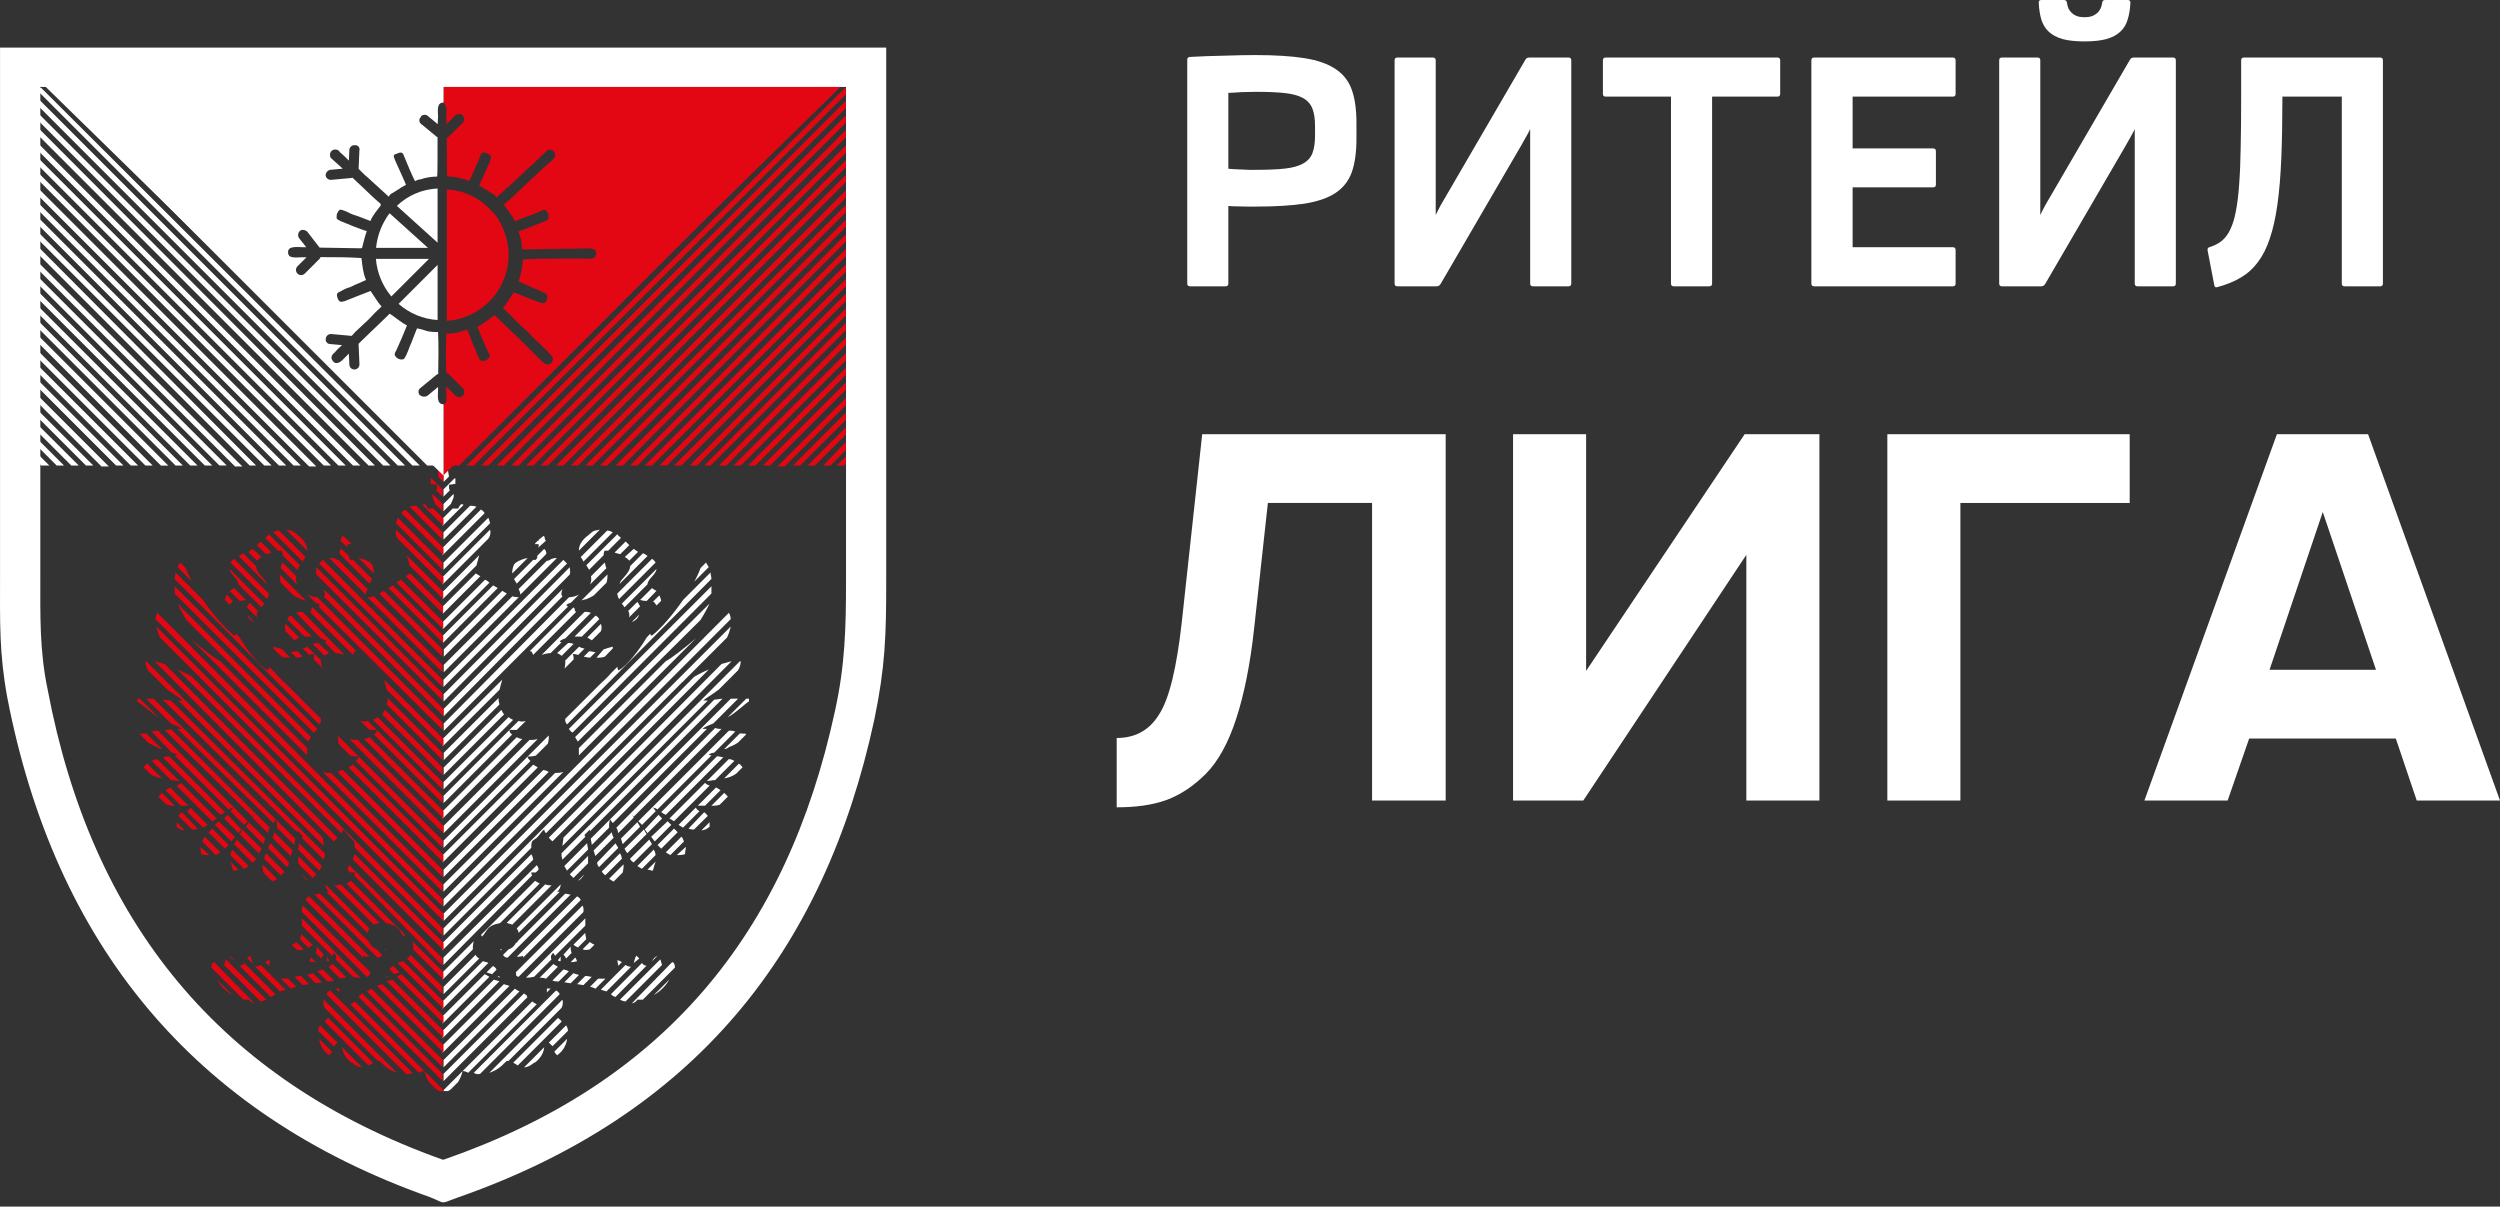
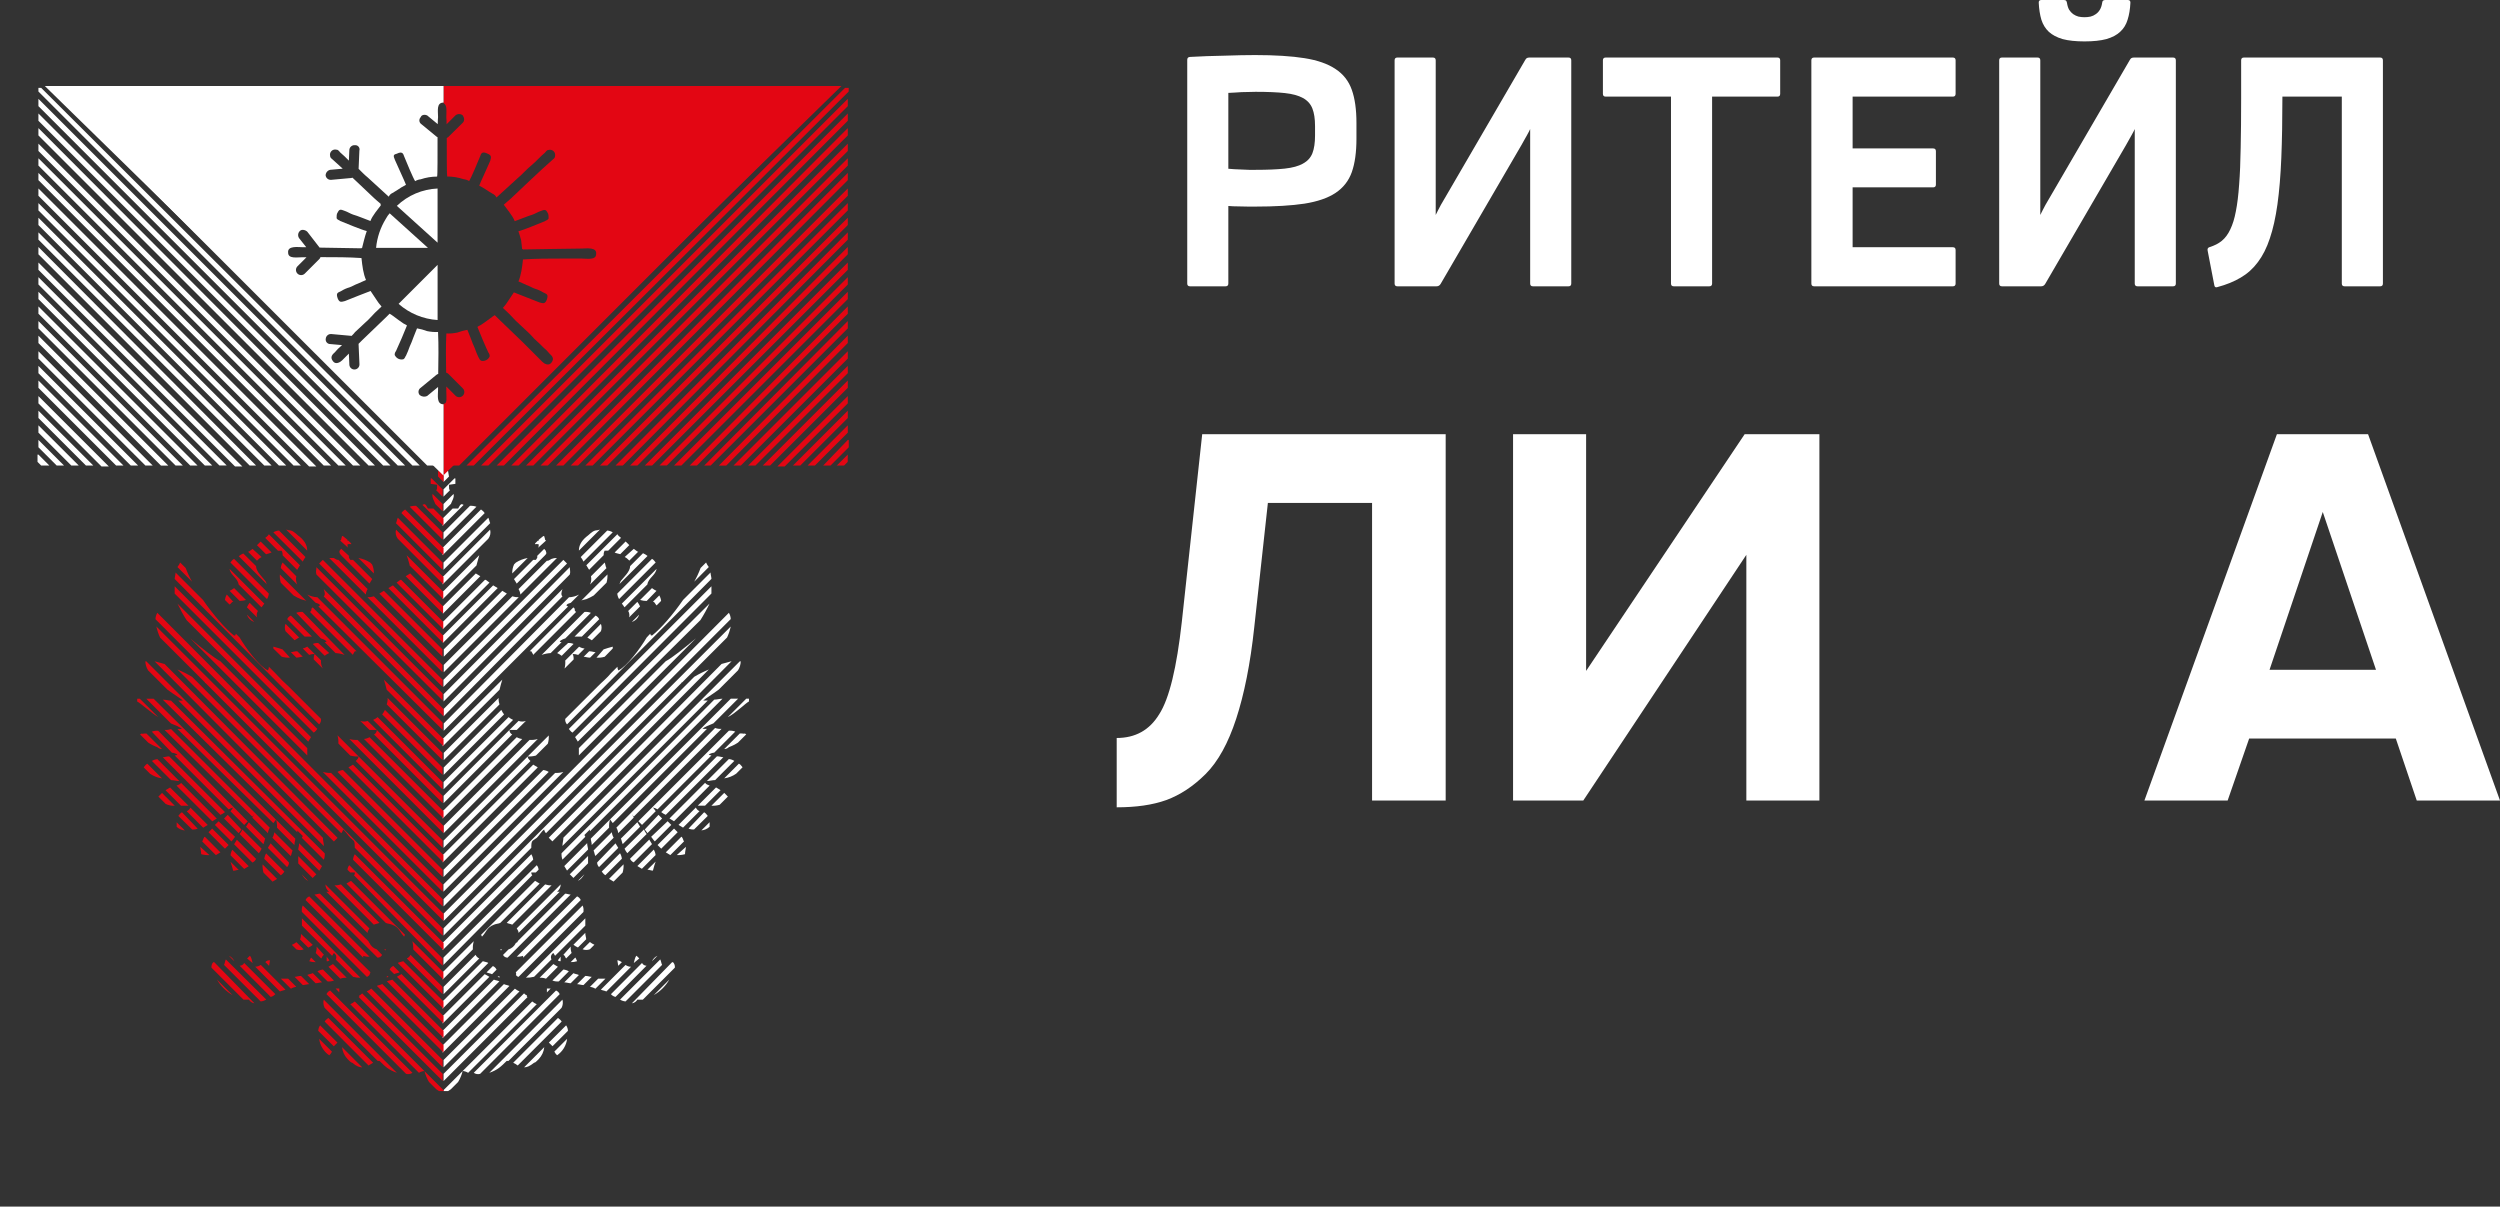
<svg xmlns="http://www.w3.org/2000/svg" width="317" height="153" viewBox="0 0 317 153" fill="none">
  <rect x="0" y="0" width="317" height="153" fill="#333333" stroke="none" />
  <path d="M141.597 102.367V93.577C143.966 93.577 145.761 92.576 146.982 90.575C148.274 88.574 149.208 84.644 149.854 78.855L152.439 55.058H183.312V101.509H173.978V63.776H160.767L159.044 79.498C158.541 84.215 157.752 88.074 156.746 91.147C155.741 94.22 154.449 96.578 152.869 98.15C151.29 99.723 149.638 100.795 147.915 101.438C146.12 102.081 144.038 102.367 141.597 102.367Z" fill="white" />
  <path d="M200.759 101.509H191.856V55.057H201.118V85.072L221.222 55.057H230.699V101.509H221.437V70.351L200.759 101.509Z" fill="white" />
-   <path d="M248.577 101.509H239.315V55.057H270.045V63.776H248.577V101.509Z" fill="white" />
  <path d="M317 101.509H306.445L303.789 93.648H285.193L282.465 101.509H271.91L288.711 55.057H300.271L317 101.509ZM301.276 84.929L294.527 64.919L287.778 84.929H301.276Z" fill="white" />
  <path d="M159.215 11.643C158.979 11.643 158.703 11.649 158.389 11.662C158.087 11.662 157.772 11.669 157.445 11.682C157.13 11.695 156.822 11.715 156.52 11.741C156.219 11.754 155.963 11.767 155.753 11.78V21.397C155.963 21.424 156.219 21.443 156.52 21.456C156.822 21.47 157.13 21.483 157.445 21.496C157.772 21.509 158.087 21.522 158.389 21.535C158.703 21.535 158.979 21.535 159.215 21.535C160.709 21.535 161.942 21.483 162.912 21.378C163.882 21.273 164.649 21.063 165.213 20.748C165.79 20.434 166.19 19.994 166.413 19.431C166.636 18.854 166.747 18.107 166.747 17.189V15.989C166.747 15.071 166.636 14.331 166.413 13.767C166.19 13.19 165.79 12.744 165.213 12.429C164.649 12.115 163.882 11.905 162.912 11.8C161.942 11.695 160.709 11.643 159.215 11.643ZM150.896 36.305C150.66 36.305 150.542 36.187 150.542 35.951V7.591C150.542 7.355 150.66 7.231 150.896 7.218C151.564 7.178 152.272 7.146 153.02 7.119C153.78 7.093 154.527 7.073 155.262 7.06C155.996 7.034 156.697 7.014 157.366 7.001C158.048 6.988 158.638 6.982 159.136 6.982C161.666 6.982 163.758 7.113 165.41 7.375C167.062 7.637 168.373 8.096 169.343 8.752C170.326 9.394 171.015 10.273 171.408 11.387C171.801 12.488 171.998 13.885 171.998 15.576V17.602C171.998 19.306 171.801 20.716 171.408 21.83C171.015 22.931 170.326 23.81 169.343 24.465C168.373 25.108 167.062 25.56 165.41 25.822C163.758 26.072 161.666 26.196 159.136 26.196C158.887 26.196 158.598 26.196 158.271 26.196C157.943 26.183 157.615 26.176 157.287 26.176C156.96 26.163 156.651 26.157 156.363 26.157C156.088 26.144 155.884 26.131 155.753 26.117V35.951C155.753 36.187 155.635 36.305 155.399 36.305H150.896Z" fill="white" />
  <path d="M181.694 7.296C181.93 7.296 182.048 7.414 182.048 7.65V27.258C182.061 27.258 182.159 27.061 182.343 26.668C182.539 26.262 182.828 25.744 183.208 25.114L193.395 7.611C193.461 7.493 193.527 7.414 193.592 7.375C193.671 7.323 193.782 7.296 193.926 7.296H198.882C199.118 7.296 199.236 7.414 199.236 7.65V35.951C199.236 36.187 199.118 36.305 198.882 36.305H194.379C194.143 36.305 194.025 36.187 194.025 35.951V16.363C193.946 16.546 193.822 16.789 193.651 17.09C193.494 17.392 193.251 17.825 192.923 18.388L182.677 35.99C182.559 36.2 182.382 36.305 182.146 36.305H177.19C176.954 36.305 176.836 36.187 176.836 35.951V7.65C176.836 7.414 176.954 7.296 177.19 7.296H181.694Z" fill="white" />
  <path d="M212.236 36.305C212 36.305 211.882 36.187 211.882 35.951V12.252H203.603C203.367 12.252 203.249 12.134 203.249 11.898V7.65C203.249 7.414 203.367 7.296 203.603 7.296H225.374C225.61 7.296 225.728 7.414 225.728 7.65V11.898C225.728 12.134 225.61 12.252 225.374 12.252H217.094V35.951C217.094 36.187 216.976 36.305 216.74 36.305H212.236Z" fill="white" />
  <path d="M230.035 36.305C229.799 36.305 229.681 36.187 229.681 35.951V7.65C229.681 7.414 229.799 7.296 230.035 7.296H247.617C247.853 7.296 247.971 7.414 247.971 7.65V11.898C247.971 12.134 247.853 12.252 247.617 12.252H234.912V18.821H245.119C245.355 18.821 245.473 18.939 245.473 19.175V23.403C245.473 23.639 245.355 23.757 245.119 23.757H234.912V31.349H247.617C247.853 31.349 247.971 31.467 247.971 31.703V35.951C247.971 36.187 247.853 36.305 247.617 36.305H230.035Z" fill="white" />
  <path d="M258.355 7.296C258.591 7.296 258.709 7.414 258.709 7.65V27.258C258.722 27.258 258.82 27.061 259.004 26.668C259.2 26.262 259.489 25.744 259.869 25.114L270.056 7.611C270.122 7.493 270.188 7.414 270.253 7.375C270.332 7.323 270.443 7.296 270.587 7.296H275.543C275.779 7.296 275.897 7.414 275.897 7.65V35.951C275.897 36.187 275.779 36.305 275.543 36.305H271.04C270.804 36.305 270.686 36.187 270.686 35.951V16.363C270.607 16.546 270.483 16.789 270.312 17.09C270.155 17.392 269.912 17.825 269.584 18.388L259.338 35.99C259.22 36.2 259.043 36.305 258.807 36.305H253.851C253.615 36.305 253.497 36.187 253.497 35.951V7.65C253.497 7.414 253.615 7.296 253.851 7.296H258.355ZM264.314 5.251C263.199 5.251 262.275 5.153 261.541 4.956C260.82 4.746 260.236 4.438 259.79 4.032C259.358 3.625 259.043 3.114 258.846 2.498C258.663 1.881 258.551 1.167 258.512 0.354C258.499 0.118 258.61 0 258.846 0H261.678C261.823 0 261.921 0.026 261.973 0.079C262.026 0.131 262.065 0.223 262.091 0.354C262.144 0.708 262.236 1.003 262.367 1.239C262.511 1.462 262.681 1.645 262.878 1.79C263.088 1.934 263.311 2.039 263.547 2.104C263.796 2.157 264.052 2.183 264.314 2.183C264.576 2.183 264.832 2.157 265.081 2.104C265.33 2.039 265.553 1.934 265.749 1.79C265.959 1.645 266.13 1.462 266.261 1.239C266.405 1.003 266.503 0.708 266.556 0.354C266.569 0.118 266.7 0 266.949 0H269.801C270.037 0 270.148 0.118 270.135 0.354C270.096 1.167 269.978 1.881 269.781 2.498C269.598 3.114 269.283 3.625 268.837 4.032C268.404 4.438 267.821 4.746 267.087 4.956C266.353 5.153 265.428 5.251 264.314 5.251Z" fill="white" />
  <path d="M289.409 12.252C289.409 15.176 289.363 17.766 289.271 20.021C289.179 22.263 289.015 24.229 288.779 25.921C288.543 27.599 288.222 29.035 287.816 30.228C287.422 31.421 286.917 32.424 286.301 33.237C285.698 34.05 284.97 34.705 284.118 35.203C283.279 35.702 282.296 36.102 281.168 36.403C280.945 36.482 280.814 36.403 280.775 36.167L279.929 31.782C279.877 31.546 279.962 31.395 280.185 31.329C280.788 31.146 281.299 30.883 281.719 30.543C282.152 30.189 282.512 29.703 282.801 29.087C283.102 28.471 283.338 27.704 283.509 26.786C283.692 25.855 283.83 24.728 283.922 23.403C284.026 22.066 284.092 20.506 284.118 18.723C284.158 16.94 284.177 14.881 284.177 12.547V7.65C284.177 7.414 284.295 7.296 284.531 7.296H301.799C302.035 7.296 302.153 7.414 302.153 7.65V35.951C302.153 36.187 302.035 36.305 301.799 36.305H297.295C297.059 36.305 296.941 36.187 296.941 35.951V12.252H289.409Z" fill="white" />
  <path fill-rule="evenodd" clip-rule="evenodd" d="M56.245 138.349H56.819L57.166 138.12L58.093 137.19C58.353 136.758 58.546 136.289 58.667 135.799C58.913 135.824 59.15 135.903 59.361 136.031L68.059 127.336C67.853 127.245 67.66 127.128 67.486 126.986L56.237 138.234L56.245 138.349ZM60.072 136.031L70.507 125.594C70.714 125.686 70.88 125.851 70.971 126.059L60.882 136.163C60.745 136.203 60.602 136.212 60.462 136.19C60.322 136.167 60.189 136.113 60.072 136.031ZM62.043 136.031L71.318 126.753C71.412 127.104 71.371 127.476 71.204 127.798L64.476 134.525H64.247C63.55 135.219 63.085 135.684 62.043 136.031ZM65.073 134.755L70.753 129.074C70.871 129.189 71.103 129.307 71.218 129.539L65.647 135.105C65.471 134.964 65.278 134.846 65.073 134.755ZM66.464 135.328L69.015 132.775C68.955 133.341 68.71 133.872 68.318 134.284L68.088 134.516C67.971 134.631 67.856 134.746 67.738 134.746C67.144 135.219 66.794 135.337 66.45 135.337L66.464 135.328ZM69.594 132.196L70.059 132.66L72.016 130.712C72.009 130.462 71.928 130.219 71.783 130.015L69.594 132.196ZM70.291 133.343C70.376 133.519 70.494 133.676 70.638 133.808C70.987 133.57 71.281 133.261 71.501 132.901C71.72 132.541 71.861 132.138 71.912 131.719L70.291 133.343ZM69.827 125.342H69.347V125.835L69.827 125.342ZM66.912 126.409L56.245 137.078V136.163L66.45 125.959C66.565 126.073 66.682 126.188 66.797 126.188C66.794 126.409 66.794 126.409 66.912 126.409ZM65.871 125.715L56.245 135.34V134.41L65.288 125.365C65.466 125.506 65.662 125.622 65.871 125.712V125.715ZM64.594 125.018L56.128 133.484V132.554L63.897 124.785C64.129 124.9 64.361 124.9 64.594 125.015V125.018ZM63.317 124.444L56.128 131.633V130.712L62.623 124.217C62.855 124.321 63.085 124.321 63.317 124.435V124.444ZM62.043 123.87L56.128 129.783V128.856L61.464 123.523C61.693 123.623 61.811 123.738 62.043 123.856V123.87ZM61.693 123.296C61.926 123.411 62.158 123.411 62.391 123.529L62.964 122.955C62.873 122.748 62.707 122.583 62.5 122.493L61.693 123.296ZM63.085 123.87C63.202 123.87 63.202 123.87 63.317 123.985V123.752L63.085 123.87ZM61.917 122.106L56.119 127.904V126.983L61.223 121.882C61.579 122 61.811 122 61.917 122.106ZM60.77 121.532C60.562 121.442 60.396 121.277 60.305 121.07L56.248 125.13V126.056L60.77 121.532ZM59.958 120.384C59.939 120.032 59.978 119.679 60.075 119.34L56.131 123.285V124.212L59.958 120.384ZM61.002 118.531L61.117 118.761C61.691 118.187 61.691 117.613 62.626 117.255C62.858 117.14 63.2 117.14 63.438 117.022L68.424 112.036C68.191 111.921 68.077 111.804 67.85 111.689L61.002 118.531ZM64.25 117.022L69.127 112.145C69.388 112.234 69.663 112.274 69.939 112.263L64.952 117.249C64.709 117.131 64.476 117.131 64.247 117.014L64.25 117.022ZM65.523 117.719L71.097 112.142C71.094 112.322 71.051 112.499 70.97 112.66C70.89 112.82 70.775 112.961 70.633 113.072H70.98L65.753 118.29C65.753 118.058 65.647 117.94 65.52 117.711L65.523 117.719ZM65.641 119.34L71.665 113.316C71.895 113.316 72.127 113.43 72.36 113.43L64.359 121.432C64.24 121.433 64.124 121.401 64.022 121.34C63.921 121.279 63.838 121.19 63.785 121.084L64.479 120.387C64.681 120.323 64.869 120.218 65.028 120.078C65.188 119.939 65.318 119.767 65.409 119.575C65.647 119.449 65.647 119.449 65.647 119.332L65.641 119.34ZM63.667 120.384H63.435C63.434 120.4 63.437 120.415 63.443 120.429C63.448 120.444 63.457 120.457 63.467 120.467C63.478 120.478 63.491 120.487 63.505 120.493C63.519 120.499 63.534 120.502 63.55 120.502L63.667 120.384ZM65.52 121.314L73.174 113.66C73.382 113.751 73.548 113.917 73.639 114.125L66.332 121.429V121.196C66.073 121.29 65.796 121.327 65.52 121.305V121.314ZM65.406 123.285L73.872 114.819C73.975 115.036 74.015 115.277 73.986 115.516V115.631L65.753 123.864C65.638 123.864 65.52 123.747 65.406 123.632C65.52 123.509 65.406 123.391 65.406 123.276V123.285ZM66.682 123.979L74.219 116.443V117.369L70.392 121.188C70.277 121.073 70.277 120.955 70.159 120.841C70.024 120.921 69.925 121.049 69.881 121.2C69.838 121.351 69.855 121.513 69.927 121.653L67.724 123.856C67.383 123.939 67.033 123.978 66.682 123.971V123.979ZM68.421 123.979C68.697 123.96 68.974 124 69.233 124.097L70.739 122.588C70.507 122.473 70.392 122.355 70.165 122.241L68.421 123.979ZM70.045 124.329C70.302 124.432 70.581 124.472 70.856 124.444L72.13 123.167C71.919 123.039 71.682 122.96 71.436 122.935L70.045 124.329ZM71.551 124.559C71.783 124.559 72.124 124.676 72.363 124.676L73.407 123.632C73.174 123.517 72.942 123.517 72.71 123.4L71.551 124.559ZM73.174 124.791C73.407 124.791 73.748 124.909 73.986 124.909L75.031 123.864C74.798 123.864 74.566 123.747 74.219 123.747L73.174 124.791ZM74.798 125.141L75.843 124.097H76.769L75.495 125.371C75.284 125.24 75.046 125.159 74.798 125.132V125.141ZM76.19 125.488C76.422 125.603 76.654 125.603 76.887 125.721L80.017 122.588C79.766 122.583 79.523 122.502 79.32 122.355L78.508 123.167L76.19 125.488ZM77.466 126.062L81.408 122.106C81.462 122.211 81.545 122.299 81.646 122.361C81.747 122.422 81.864 122.454 81.982 122.453L78.046 126.409C77.819 126.36 77.616 126.236 77.466 126.059V126.062ZM78.614 126.756L83.72 121.653C83.838 121.885 83.838 122.117 83.953 122.347L79.32 126.983C79.074 126.96 78.836 126.881 78.625 126.753L78.614 126.756ZM80.12 127.221C80.264 127.201 80.401 127.149 80.522 127.069C80.643 126.988 80.744 126.881 80.817 126.756H81.511L85.571 122.7C85.586 122.573 85.573 122.446 85.533 122.325C85.493 122.204 85.426 122.094 85.338 122.003H85.224L80.12 127.221ZM82.903 126.177C83.724 125.706 84.405 125.026 84.876 124.206L82.903 126.177ZM83.368 121.191C83.057 121.328 82.809 121.577 82.673 121.888L83.368 121.191ZM81.061 121.532L80.711 121.185C80.481 121.417 80.481 121.759 80.364 122.114L81.061 121.532ZM78.858 121.997L78.393 122.462L78.278 121.764C78.508 121.767 78.625 121.885 78.858 122V121.997ZM70.739 121.764C70.785 121.809 70.84 121.843 70.9 121.863C70.961 121.883 71.025 121.89 71.089 121.882V121.308L70.739 121.764ZM71.436 121.07C71.668 121.185 71.668 121.417 71.783 121.532L72.48 120.838C72.384 120.579 72.344 120.302 72.363 120.026L71.436 121.07ZM72.363 121.997C72.638 122.008 72.913 121.969 73.174 121.882C73.06 121.65 73.06 121.532 72.942 121.417L72.363 121.997ZM72.71 119.793C72.885 119.934 73.078 120.051 73.284 120.141L74.328 119.099C74.328 118.867 74.213 118.634 74.213 118.287L72.71 119.793ZM73.872 120.367C74.169 120.485 74.501 120.485 74.798 120.367L75.372 119.793C75.166 119.704 74.973 119.587 74.798 119.446L73.872 120.367ZM67.494 110.975C67.449 110.93 67.414 110.877 67.392 110.817C67.37 110.757 67.362 110.694 67.368 110.63H67.942L68.289 110.283C68.284 110.071 68.202 109.867 68.059 109.71L56.231 121.42V122.347L67.494 110.975ZM67.609 109.004L56.134 120.479V119.55L67.368 108.318C67.501 108.528 67.583 108.765 67.609 109.012V109.004ZM67.377 107.498L56.245 118.629V117.702L88.024 85.821C88.619 85.465 89.239 85.155 89.88 84.891L69.233 105.65C69.109 105.523 69.028 105.36 69 105.185C68.653 105.418 68.427 105.882 68.074 106.23C67.494 106.694 67.368 106.462 67.368 107.506L67.377 107.498ZM69.58 106.221L70.045 106.686L92.772 83.841C92.307 83.956 91.96 84.073 91.498 84.188L69.58 106.221ZM71.436 106.221C71.436 106.568 71.318 106.915 71.318 107.265L89.745 88.827H89.171C89.404 88.595 90.216 88.13 91.142 87.436L93.578 85C93.796 84.656 93.916 84.26 93.925 83.853H93.81L71.436 106.221ZM71.204 108.192C71.186 108.468 71.225 108.744 71.318 109.004L74.219 106.106L74.101 105.874L74.798 105.18V105.412L91.613 88.598C91.266 88.598 90.915 88.712 90.568 88.712L71.204 108.192ZM71.551 109.816C71.668 110.048 71.783 110.163 71.898 110.389L74.566 107.721C74.566 107.492 74.451 107.26 74.451 106.91L71.551 109.816ZM72.248 110.86L72.71 111.322L74.566 109.469V108.539L72.248 110.86ZM73.289 111.672C73.639 111.554 73.863 111.207 74.101 110.86L73.289 111.672ZM74.913 106.336C74.913 106.568 75.031 106.8 75.031 107.148L77.234 104.944C77.215 104.592 77.254 104.24 77.349 103.9C77.466 104.018 77.581 104.25 77.699 104.365L89.642 92.422H89.068C89.3 92.189 89.88 91.957 90.459 91.725L93.589 88.595H92.663L74.913 106.336ZM75.263 107.845C75.378 108.077 75.378 108.31 75.495 108.539L77.814 106.221C77.685 106.009 77.606 105.771 77.581 105.524L75.263 107.845ZM75.725 109.351V109.483C75.755 109.657 75.835 109.817 75.957 109.945L78.393 107.512C78.278 107.28 78.161 107.162 78.046 106.938L75.725 109.351ZM76.299 110.513C76.416 110.628 76.531 110.86 76.763 110.975L78.852 108.889C78.827 108.642 78.748 108.404 78.62 108.192L76.299 110.513ZM77.228 111.439C77.461 111.554 77.575 111.672 77.802 111.787L78.95 110.639C79.046 110.3 79.086 109.947 79.067 109.595L77.228 111.439ZM78.155 104.944C78.284 105.156 78.364 105.394 78.387 105.641L80.358 103.671C80.243 103.553 80.243 103.321 80.126 103.206C80.243 103.321 80.243 103.438 80.358 103.553L91.492 92.422C91.216 92.441 90.939 92.401 90.68 92.304L78.155 104.944ZM78.729 106.336C78.846 106.568 78.846 106.8 78.961 107.033L81.164 104.83C81.049 104.597 80.932 104.482 80.817 104.256L78.729 106.336ZM79.193 107.612C79.283 107.818 79.4 108.011 79.54 108.186L81.999 105.753C81.858 105.579 81.741 105.386 81.652 105.18L79.193 107.612ZM79.888 108.889C79.98 109.095 80.146 109.26 80.352 109.351L82.673 107.033C82.556 106.8 82.441 106.686 82.323 106.459L79.888 108.889ZM80.817 109.816C81.049 109.93 81.164 110.048 81.391 110.163L83.129 108.424C83.106 108.177 83.026 107.939 82.897 107.727L80.817 109.816ZM82.091 110.28C82.323 110.28 82.556 110.395 82.788 110.395C82.903 109.93 83.02 109.583 83.135 109.248L82.091 110.28ZM80.943 104.132L81.408 104.597L83.147 102.859C83.032 102.741 82.914 102.509 82.799 102.394C83.002 102.44 83.196 102.519 83.373 102.626L90.216 95.784C90.09 95.791 89.966 95.75 89.868 95.669C90.079 95.54 90.317 95.46 90.563 95.437L93.231 92.769C92.973 92.666 92.695 92.627 92.419 92.654L80.943 104.132ZM81.755 105.177L82.102 105.641L83.959 103.785L83.497 103.321L81.755 105.177ZM82.567 106.106L82.914 106.568L83.032 106.686L85.118 104.597L84.656 104.132L82.567 106.106ZM83.379 107.148C83.497 107.265 83.726 107.498 83.844 107.612L85.929 105.524L85.468 105.062L83.379 107.148ZM84.423 108.077C84.656 108.192 84.77 108.31 84.997 108.424L86.736 106.686C86.621 106.568 86.621 106.336 86.506 106.221C86.507 106.206 86.504 106.19 86.498 106.176C86.492 106.162 86.483 106.149 86.472 106.138C86.461 106.127 86.448 106.119 86.434 106.113C86.419 106.108 86.404 106.105 86.388 106.106L84.423 108.077ZM85.815 108.424C86.167 108.443 86.519 108.404 86.859 108.31C86.859 107.96 86.974 107.612 86.974 107.38L85.815 108.424ZM83.844 102.973C84.018 103.115 84.211 103.232 84.418 103.321L91.722 96.016C91.492 96.016 91.26 95.899 90.91 95.899L83.844 102.973ZM84.888 103.785C85.118 103.9 85.235 104.018 85.462 104.132L89.983 99.611C89.751 99.496 89.636 99.496 89.518 99.379L89.404 99.264L84.888 103.785ZM86.036 104.597C86.268 104.712 86.383 104.83 86.609 104.944L88.695 102.859C88.489 102.766 88.324 102.601 88.233 102.394L86.036 104.597ZM87.309 105.062C87.529 105.156 87.768 105.195 88.007 105.177L89.745 103.458C89.63 103.341 89.513 103.111 89.283 102.994L87.309 105.062ZM88.933 105.294C89.324 105.263 89.692 105.099 89.977 104.83V104.256L88.933 105.294ZM88.471 102.162H89.398L91.369 100.191C91.136 100.076 91.022 99.958 90.795 99.844L88.471 102.162ZM90.21 102.162L91.834 100.538L92.295 101.003L91.254 102.047C90.919 102.143 90.57 102.185 90.221 102.17L90.21 102.162ZM89.636 99.032C89.983 99.032 90.33 98.914 90.68 98.914L93.113 96.481C92.903 96.351 92.665 96.272 92.419 96.249L89.636 99.032ZM91.839 98.684L93.695 96.828C93.925 96.943 94.043 97.175 94.157 97.293L93.345 98.105C92.899 98.417 92.385 98.619 91.845 98.693L91.839 98.684ZM91.839 94.972L93.81 93.001H94.048C94.622 93.116 94.281 92.887 94.622 93.116L93.578 94.16C93.22 94.397 92.834 94.59 92.43 94.734C92.273 94.886 92.064 94.974 91.845 94.981L91.839 94.972ZM92.301 90.913L94.622 88.595H94.969V88.942C94.513 89.183 93.236 90.46 92.307 90.921L92.301 90.913ZM86.388 86.624L56.245 116.781V115.855L92.657 79.443C92.554 79.923 92.398 80.389 92.192 80.835L86.512 86.515C86.496 86.514 86.481 86.517 86.466 86.523C86.452 86.529 86.439 86.537 86.428 86.549C86.417 86.559 86.408 86.573 86.402 86.587C86.397 86.602 86.394 86.617 86.394 86.632L86.388 86.624ZM92.651 78.505L56.245 114.934V114.007L92.424 77.702C92.569 77.948 92.649 78.228 92.657 78.514L92.651 78.505ZM88.245 80.941C86.736 82.217 85.112 83.491 84.418 83.841L73.401 94.858V95.784L88.245 80.941ZM88.818 78.623C89.245 77.952 89.629 77.254 89.966 76.534L72.919 93.46C73.037 93.69 73.152 93.808 73.266 94.034L88.818 78.623ZM90.21 75.26V74.34L72.13 92.43C72.248 92.545 72.363 92.778 72.595 92.895L90.21 75.26ZM90.21 73.404C90.21 73.172 90.095 72.831 90.095 72.592L86.615 76.069C85.338 77.926 83.832 79.667 82.673 80.594C82.209 80.479 82.673 80.479 82.441 80.361L81.999 80.835C81.187 82.226 79.449 84.544 78.404 85.009C78.324 84.867 78.284 84.707 78.29 84.544L77.478 85.356C77.013 85.93 76.316 86.503 75.736 87.094L71.671 91.154C71.656 91.28 71.668 91.408 71.708 91.528C71.748 91.649 71.814 91.759 71.901 91.851L90.21 73.404ZM89.874 71.901L88.024 73.76C88.341 73.204 88.612 72.622 88.835 72.022L89.53 71.324C89.618 71.531 89.734 71.725 89.874 71.901ZM71.436 97.878L56.231 113.069V112.139L70.392 98.007C70.744 98.022 71.097 97.98 71.436 97.881V97.878ZM69.58 97.878L56.245 111.204V110.278L68.886 97.637C69.133 97.665 69.37 97.748 69.58 97.881V97.878ZM68.189 97.305C67.956 97.187 67.841 97.072 67.615 96.955L56.139 108.43V109.357L68.189 97.305ZM67.262 96.493C67.029 96.26 66.912 96.143 66.912 95.919C67.264 95.938 67.617 95.899 67.956 95.804L69.465 94.298C69.566 93.96 69.605 93.606 69.58 93.254L56.245 106.588V107.518L67.262 96.493ZM68.189 93.707C67.849 93.804 67.496 93.844 67.144 93.825L56.243 104.726V105.656L68.189 93.707ZM66.221 93.704C65.974 93.68 65.736 93.602 65.523 93.475L56.131 102.867V103.794L66.221 93.704ZM64.944 93.13C64.838 93.077 64.75 92.995 64.688 92.893C64.627 92.792 64.595 92.675 64.597 92.557L56.248 100.908V101.835L64.944 93.13ZM64.597 92.557H65.523L66.685 91.409C66.386 91.524 66.055 91.524 65.756 91.409L64.597 92.557ZM65.061 91.283C64.856 91.192 64.663 91.074 64.488 90.933L56.245 99.155V100.085L65.061 91.283ZM63.914 90.586C63.774 90.41 63.657 90.218 63.567 90.012L56.263 97.319V98.246L63.914 90.586ZM63.34 89.312C63.246 89.052 63.207 88.776 63.225 88.5L56.268 95.457V96.384L63.34 89.312ZM63.34 87.456C63.458 86.991 63.572 86.526 63.69 86.179L56.128 93.704V94.634L63.34 87.456ZM67.167 82.579H67.368C67.486 82.811 67.6 82.926 67.6 83.044L73.051 77.593C72.701 77.36 73.051 77.246 72.701 77.019L67.167 82.579ZM68.676 83.044C69.046 82.911 69.432 82.833 69.824 82.811L71.215 81.42C71.1 81.42 70.983 81.42 70.983 81.302C71.189 81.141 71.426 81.022 71.68 80.955L74.924 77.708C74.667 77.605 74.389 77.565 74.113 77.593L68.676 83.044ZM70.647 82.811C70.853 82.901 71.046 83.017 71.221 83.158L72.727 81.652C72.509 81.556 72.27 81.516 72.033 81.535L70.647 82.811ZM71.691 83.738L73.43 81.999C73.641 82.127 73.878 82.207 74.124 82.232L73.312 83.044C73.09 82.964 72.855 82.924 72.618 82.926C72.712 83.146 72.751 83.385 72.733 83.623L71.585 84.771C71.671 84.432 71.7 84.081 71.671 83.732L71.691 83.738ZM74.009 83.276C74.242 83.276 74.474 83.391 74.821 83.391L75.518 82.697C75.286 82.697 75.054 82.579 74.707 82.579L74.009 83.276ZM75.633 83.391C75.985 83.416 76.339 83.377 76.677 83.276L77.696 82.229V81.996C77.231 82.111 76.884 82.229 76.534 82.344L75.633 83.391ZM72.85 80.723H73.777L75.98 78.519C75.89 78.313 75.725 78.148 75.518 78.058L72.85 80.723ZM74.474 80.84C74.707 80.955 74.821 81.073 75.048 81.188L76.195 80.04C76.31 79.741 76.31 79.41 76.195 79.11L74.474 80.84ZM72.038 76.896C71.921 76.896 71.921 76.781 71.806 76.781C71.921 76.549 72.038 76.549 72.38 76.434L73.424 75.389C73.029 75.598 72.594 75.717 72.147 75.737L56.263 91.739V92.669L72.038 76.896ZM73.662 76.201L77.025 72.839C77.043 73.191 77.004 73.544 76.91 73.883L75.286 75.504C74.989 75.684 74.678 75.839 74.356 75.969C73.986 76.078 73.754 76.078 73.639 76.204L73.662 76.201ZM76.91 72.027L74.821 74.113C74.973 73.788 75.014 73.422 74.936 73.072L76.677 71.33C76.769 71.557 76.769 71.789 76.887 72.022L76.91 72.027ZM76.548 70.398C76.531 70.199 76.572 70 76.666 69.824H77.122L78.746 68.2C78.631 68.083 78.399 67.968 78.284 67.736L74.339 71.68C74.457 71.795 74.457 71.91 74.572 72.027C74.572 72.142 74.689 72.142 74.689 72.26L76.548 70.398ZM77.94 70.051L79.331 68.659L79.796 69.121L78.648 70.269C78.393 70.18 78.161 70.18 77.928 70.051H77.94ZM79.216 70.624C79.391 70.711 79.548 70.829 79.681 70.972L79.796 71.086L80.943 69.939H80.829C80.711 69.824 80.481 69.706 80.364 69.592L79.216 70.624ZM79.911 71.772L81.534 70.148C81.74 70.237 81.933 70.354 82.108 70.495L78.513 74.09C78.631 73.975 78.631 73.743 78.746 73.628C79.09 73.18 79.899 72.475 79.899 71.789L79.911 71.772ZM78.27 75.269L82.676 70.862C82.906 70.977 83.023 71.21 83.138 71.324L78.499 75.963C78.372 75.752 78.294 75.515 78.27 75.269ZM78.843 76.543L83.25 72.136C83.132 72.948 82.206 73.284 82.088 74.107L79.191 77.008C79.09 76.89 78.972 76.66 78.858 76.543H78.843ZM79.655 77.472C79.729 77.592 79.777 77.726 79.797 77.865C79.817 78.004 79.808 78.146 79.77 78.281L79.538 78.514L81.161 76.89C81.071 76.685 80.954 76.492 80.814 76.316L79.655 77.472ZM80.117 78.864C80.334 78.792 80.531 78.671 80.693 78.51C80.854 78.348 80.975 78.151 81.047 77.934L80.117 78.864ZM81.161 76.078L82.67 74.572C82.845 74.713 83.038 74.83 83.244 74.919L81.999 76.204C81.72 76.203 81.442 76.161 81.176 76.078H81.161ZM82.785 76.31L83.597 75.499C83.725 75.711 83.805 75.949 83.829 76.196L83.256 76.769C83.032 76.543 83.032 76.31 82.799 76.31H82.785ZM77.696 67.497L73.984 71.21C73.894 71.004 73.777 70.811 73.636 70.636L76.999 67.271C77.245 67.294 77.483 67.371 77.696 67.497ZM76.072 67.15L73.404 69.818C73.404 69.245 73.636 68.671 74.331 68.077C74.681 67.847 75.028 67.383 75.493 67.265C75.691 67.251 75.886 67.212 76.075 67.15H76.072ZM71.318 75.63C71.089 75.398 71.204 75.057 71.318 74.701L56.245 89.906V90.832L71.318 75.63ZM72.248 72.848C72.363 72.498 72.248 72.274 72.248 71.918L56.245 88.024V88.951L72.248 72.848ZM71.898 71.456L71.436 70.992L56.231 86.197V87.106L71.898 71.456ZM70.624 70.754L65.985 75.392C65.962 75.145 65.882 74.907 65.753 74.695L69.347 71.101H69.465C69.58 71.101 69.695 70.986 69.927 70.871C70.149 70.784 70.386 70.744 70.624 70.754ZM69.115 70.406L65.52 74.001C65.406 73.769 65.288 73.654 65.173 73.427L67.609 70.992H67.956C68.189 70.644 68.189 70.527 68.074 70.527L69 69.6C69.115 69.715 69.233 69.833 69.233 69.947C69.347 70.18 69.233 70.28 69.115 70.398V70.406ZM69.233 68.55C69 68.318 69.233 68.668 69 67.976H68.886L68.312 68.441V68.556H68.197L67.85 68.903C67.85 69.135 67.732 68.903 68.312 69.021C68.312 69.253 68.312 69.368 68.197 69.486L69.233 68.55ZM66.923 70.742L64.952 72.713C64.938 72.317 65.018 71.924 65.185 71.565L65.417 71.333C65.873 71.043 66.38 70.847 66.912 70.754L66.923 70.742ZM65.776 75.728C65.501 75.739 65.225 75.7 64.964 75.613L56.268 84.309V85.238L65.776 75.728ZM64.27 75.266C64.037 75.149 63.92 75.034 63.696 74.916L56.274 82.338V83.267L64.27 75.266ZM63.108 74.569C62.878 74.454 62.761 74.337 62.534 74.222L56.157 80.599V81.526L63.108 74.569ZM62.066 73.875C61.949 73.757 61.716 73.642 61.602 73.525H61.487L56.151 78.861V79.787L62.066 73.875ZM60.904 73.063C60.675 72.945 60.557 72.831 60.331 72.713L56.157 76.887V77.817L60.904 73.063ZM60.443 71.671L56.139 75.975V75.048L60.77 70.398C60.652 70.862 60.534 71.21 60.42 71.674L60.443 71.671ZM61.917 68.309L56.119 74.107V73.18L62.144 67.156C62.196 67.353 62.203 67.559 62.164 67.759C62.124 67.959 62.04 68.147 61.917 68.309ZM62.15 66.338L56.237 72.254V71.327L61.917 65.647C62.043 65.876 62.043 66.106 62.158 66.338H62.15ZM61.455 65.065C61.338 64.832 61.105 64.715 60.991 64.6L56.114 69.477V70.403L61.455 65.065ZM60.411 64.253C60.15 64.164 59.875 64.124 59.599 64.135L56.237 67.497V68.427L60.411 64.253ZM58.787 64.02C58.555 63.903 58.44 63.788 58.09 64.482H57.396L56.119 65.759V66.686L58.787 64.02ZM57.163 63.903L56.237 64.832V63.903L57.511 62.629C57.637 63.091 57.287 63.556 57.172 63.903H57.163ZM57.049 62.164C56.931 62.049 56.931 61.932 56.931 61.47L57.743 61.352V60.658H57.628L56.237 62.049V62.976L57.049 62.164ZM56.931 60.426L56.237 61.12V60.193L56.699 59.728H56.816L56.931 60.426Z" fill="white" />
  <path fill-rule="evenodd" clip-rule="evenodd" d="M56.243 138.349H55.67L55.32 138.12L54.393 137.19C54.132 136.758 53.938 136.289 53.819 135.799C53.572 135.824 53.334 135.903 53.122 136.031L44.415 127.336C44.621 127.245 44.814 127.127 44.989 126.986L56.238 138.234L56.243 138.349ZM52.299 136.031L41.862 125.594C41.656 125.687 41.491 125.852 41.4 126.059L51.487 136.163C51.623 136.203 51.767 136.212 51.908 136.19C52.048 136.167 52.182 136.113 52.299 136.031ZM50.328 136.031L41.053 126.753C40.96 127.104 41.001 127.476 41.168 127.798L47.892 134.525H48.124C48.822 135.219 49.292 135.684 50.328 136.031ZM47.313 134.755L41.632 129.074C41.515 129.189 41.282 129.307 41.168 129.539L46.733 135.105C46.965 134.987 47.08 134.872 47.313 134.755ZM45.921 135.328L43.371 132.775C43.431 133.34 43.675 133.871 44.065 134.284L44.297 134.516C44.415 134.631 44.53 134.746 44.648 134.746C45.227 135.219 45.563 135.337 45.921 135.337V135.328ZM42.791 132.204L42.327 132.669L40.356 130.712C40.36 130.462 40.441 130.218 40.588 130.015L42.791 132.204ZM42.094 133.352C42.009 133.527 41.891 133.685 41.747 133.816C41.398 133.579 41.104 133.269 40.884 132.909C40.664 132.549 40.523 132.147 40.471 131.728L42.094 133.352ZM42.559 125.35H43.024V125.835L42.559 125.35ZM45.456 126.395L56.126 137.064V136.163L45.921 125.959C45.806 126.073 45.689 126.188 45.574 126.188C45.563 126.409 45.563 126.409 45.456 126.409V126.395ZM46.501 125.7L56.126 135.325V134.396L47.08 125.35C46.905 125.497 46.71 125.619 46.501 125.712V125.7ZM47.777 125.003L56.243 133.469V132.54L48.472 124.771C48.242 124.9 48.01 124.9 47.777 125.015V125.003ZM49.054 124.43L56.243 131.619V130.712L49.748 124.217C49.516 124.321 49.292 124.321 49.054 124.435V124.43ZM50.328 123.856L56.243 129.768V128.842L50.907 123.509C50.675 123.623 50.56 123.738 50.328 123.856ZM50.675 123.282C50.445 123.397 50.213 123.397 49.981 123.514L49.407 122.941C49.498 122.734 49.664 122.569 49.872 122.479L50.675 123.282ZM49.284 123.856C49.169 123.856 49.169 123.856 49.054 123.971V123.738L49.284 123.856ZM50.44 122.106L56.238 127.904V126.983L51.134 121.882C50.793 122 50.56 122 50.44 122.106ZM51.587 121.532C51.795 121.442 51.961 121.277 52.052 121.07L56.108 125.13V126.056L51.587 121.532ZM52.399 120.384C52.418 120.032 52.378 119.679 52.282 119.34L56.226 123.285V124.212L52.399 120.384ZM51.355 118.531L51.24 118.761C50.666 118.187 50.666 117.613 49.731 117.255C49.499 117.14 49.157 117.14 48.919 117.022L43.933 112.036C44.166 111.921 44.28 111.804 44.507 111.689L51.355 118.531ZM48.107 117.022L43.23 112.145C42.969 112.234 42.694 112.274 42.418 112.263L47.404 117.249C47.66 117.131 47.892 117.131 48.124 117.014L48.107 117.022ZM46.834 117.719L41.265 112.151C41.269 112.331 41.312 112.507 41.392 112.668C41.473 112.829 41.588 112.97 41.73 113.08H41.383L46.601 118.299C46.618 118.058 46.733 117.94 46.851 117.711L46.834 117.719ZM46.716 119.34L40.571 113.316C40.339 113.316 40.106 113.43 39.874 113.43L47.875 121.432C47.993 121.433 48.11 121.401 48.212 121.34C48.313 121.279 48.395 121.19 48.449 121.084L47.777 120.384C47.575 120.32 47.389 120.215 47.229 120.075C47.07 119.936 46.941 119.764 46.851 119.573C46.733 119.449 46.733 119.449 46.733 119.332L46.716 119.34ZM48.718 120.384H48.951C48.951 120.4 48.949 120.415 48.943 120.429C48.937 120.444 48.929 120.457 48.918 120.467C48.907 120.478 48.895 120.487 48.881 120.493C48.867 120.499 48.851 120.502 48.836 120.502L48.718 120.384ZM46.865 121.314L39.211 113.66C39.003 113.751 38.838 113.917 38.746 114.125L46.053 121.429V121.196C46.309 121.288 46.58 121.325 46.851 121.305L46.865 121.314ZM46.98 123.285L38.391 114.81C38.285 115.026 38.244 115.269 38.273 115.507V115.622L46.507 123.856C46.624 123.856 46.739 123.738 46.856 123.623C46.851 123.509 46.965 123.391 46.965 123.276L46.98 123.285ZM45.703 123.979L38.282 116.443V117.369L42.109 121.196C42.226 121.082 42.226 120.964 42.341 120.849C42.476 120.929 42.576 121.058 42.619 121.209C42.662 121.36 42.646 121.522 42.573 121.661L44.777 123.864C45.073 123.948 45.381 123.984 45.689 123.971L45.703 123.979ZM43.965 123.979C43.689 123.96 43.412 124 43.153 124.097L41.647 122.588C41.879 122.473 41.994 122.355 42.221 122.241L43.965 123.979ZM42.341 124.329C42.083 124.432 41.805 124.471 41.529 124.444L40.255 123.167C40.466 123.039 40.704 122.959 40.95 122.935L42.341 124.329ZM40.835 124.559C40.602 124.559 40.261 124.676 40.023 124.676L38.964 123.623C39.197 123.509 39.429 123.509 39.659 123.391L40.835 124.559ZM39.211 124.791C38.979 124.791 38.637 124.909 38.399 124.909L37.355 123.864C37.587 123.864 37.82 123.747 38.167 123.747L39.211 124.791ZM37.587 125.141L36.543 124.097H35.616L36.89 125.371C37.098 125.242 37.331 125.161 37.573 125.132L37.587 125.141ZM36.196 125.488C35.964 125.603 35.731 125.603 35.499 125.721L32.366 122.579C32.617 122.574 32.86 122.493 33.063 122.347L33.872 123.159L36.196 125.488ZM34.919 126.062L30.963 122.106C30.909 122.211 30.827 122.299 30.725 122.361C30.624 122.422 30.508 122.454 30.389 122.453L34.325 126.409C34.552 126.36 34.756 126.236 34.905 126.059L34.919 126.062ZM33.772 126.756L28.637 121.653C28.522 121.885 28.522 122.117 28.407 122.347L33.052 126.983C33.297 126.96 33.535 126.881 33.746 126.753L33.772 126.756ZM32.266 127.221C32.122 127.202 31.984 127.15 31.863 127.069C31.742 126.989 31.642 126.882 31.568 126.756H30.874L26.815 122.7C26.8 122.573 26.813 122.446 26.853 122.325C26.893 122.204 26.959 122.094 27.047 122.003H27.162L32.266 127.221ZM29.48 126.177C28.659 125.707 27.979 125.026 27.509 124.206L29.48 126.177ZM29.018 121.191C29.329 121.328 29.576 121.577 29.712 121.888L29.018 121.191ZM31.336 121.538C31.454 121.423 31.568 121.308 31.683 121.191C31.916 121.423 31.916 121.764 32.033 122.12L31.336 121.538ZM33.657 122.003L34.119 122.467L34.236 121.77C34.124 121.755 34.01 121.768 33.905 121.808C33.799 121.848 33.705 121.914 33.631 122L33.657 122.003ZM41.773 121.77C41.728 121.815 41.673 121.848 41.613 121.869C41.553 121.889 41.489 121.896 41.426 121.888V121.314L41.773 121.77ZM41.079 121.076C40.846 121.191 40.846 121.423 40.729 121.538L40.034 120.843C40.128 120.584 40.167 120.307 40.149 120.032L41.079 121.076ZM40.034 122.003C39.759 122.013 39.484 121.974 39.222 121.888C39.337 121.655 39.337 121.538 39.455 121.423L40.034 122.003ZM39.659 119.811C39.484 119.953 39.291 120.07 39.085 120.158L38.043 119.116C38.137 118.897 38.176 118.658 38.158 118.419L39.659 119.811ZM38.511 120.384C38.213 120.502 37.882 120.502 37.584 120.384L37.011 119.811C37.216 119.721 37.409 119.604 37.584 119.464L38.511 120.384ZM44.889 110.992C44.932 110.943 44.964 110.886 44.981 110.823C44.998 110.76 45.001 110.694 44.989 110.63H44.415L44.065 110.283C44.071 110.07 44.154 109.867 44.297 109.71L56.126 121.532V122.462L44.889 110.992ZM44.774 109.021L56.249 120.496V119.567L44.989 108.318C44.861 108.529 44.783 108.767 44.762 109.012L44.774 109.021ZM45.006 107.515L56.137 118.646V117.719L24.353 85.821C23.758 85.465 23.138 85.155 22.497 84.891L43.268 105.65C43.389 105.522 43.469 105.36 43.497 105.185C43.847 105.418 44.071 105.882 44.427 106.23C44.877 106.694 44.989 106.462 44.989 107.506L45.006 107.515ZM42.803 106.238L42.338 106.703L19.6 83.85C20.061 83.965 20.412 84.082 20.873 84.197L42.803 106.238ZM40.947 106.238C40.947 106.585 41.064 106.932 41.064 107.282L22.612 88.827H23.186C22.953 88.595 22.141 88.13 21.215 87.436L18.779 85C18.56 84.657 18.439 84.26 18.429 83.853H18.547L40.947 106.238ZM41.179 108.209C41.197 108.485 41.158 108.761 41.064 109.021L38.279 106.238L38.396 106.006L37.699 105.312V105.541L20.641 88.718C20.991 88.718 21.338 88.836 21.685 88.836L41.179 108.209ZM40.832 109.833C40.714 110.065 40.6 110.18 40.482 110.407L37.817 107.739C37.817 107.509 37.931 107.277 37.931 106.927L40.832 109.833ZM40.112 110.869L39.647 111.33L37.817 109.483V108.553L40.112 110.869ZM39.068 111.68C38.721 111.563 38.494 111.216 38.256 110.869L39.068 111.68ZM37.444 106.344C37.444 106.577 37.329 106.809 37.329 107.156L35.126 104.953C35.144 104.601 35.106 104.248 35.011 103.909C34.893 104.026 34.779 104.259 34.661 104.373L22.497 92.43H23.071C22.839 92.198 22.259 91.966 21.68 91.733L18.555 88.603H19.482L37.444 106.344ZM37.097 107.853C36.982 108.086 36.982 108.318 36.864 108.548L34.546 106.23C34.675 106.017 34.754 105.779 34.779 105.532L37.097 107.853ZM36.635 109.36V109.483C36.605 109.657 36.524 109.817 36.402 109.945L33.967 107.512C34.082 107.28 34.199 107.162 34.314 106.938L36.635 109.36ZM36.061 110.521C35.946 110.636 35.831 110.869 35.599 110.983L33.514 108.909C33.538 108.662 33.618 108.424 33.746 108.212L36.061 110.521ZM35.134 111.448C34.902 111.563 34.787 111.68 34.561 111.795L33.413 110.648C33.316 110.309 33.276 109.956 33.295 109.603L35.134 111.448ZM34.208 104.953C34.078 105.165 33.999 105.403 33.975 105.65L32.005 103.679C32.119 103.562 32.119 103.329 32.237 103.214C32.119 103.329 32.119 103.447 32.005 103.562L20.873 92.557C21.149 92.575 21.425 92.536 21.685 92.442L34.208 104.953ZM33.634 106.344C33.516 106.577 33.516 106.809 33.402 107.041L31.198 104.838C31.313 104.606 31.431 104.491 31.546 104.264L33.634 106.344ZM33.169 107.621C33.08 107.827 32.963 108.02 32.822 108.195L30.384 105.753C30.525 105.579 30.641 105.386 30.731 105.18L33.169 107.621ZM32.469 108.909C32.379 109.116 32.214 109.281 32.007 109.371L29.686 107.053C29.804 106.821 29.919 106.706 30.037 106.479L32.469 108.909ZM31.543 109.836C31.31 109.95 31.195 110.068 30.969 110.183L29.23 108.444C29.254 108.198 29.332 107.96 29.46 107.747L31.543 109.836ZM30.266 110.3C30.037 110.3 29.804 110.415 29.572 110.415C29.454 109.95 29.339 109.603 29.225 109.268L30.266 110.3ZM31.413 104.153L30.963 104.606L29.225 102.867C29.339 102.75 29.454 102.517 29.572 102.403C29.369 102.448 29.175 102.527 28.998 102.635L22.15 95.793C22.276 95.799 22.4 95.758 22.497 95.678C22.287 95.549 22.049 95.469 21.803 95.446L19.25 92.778C19.507 92.675 19.786 92.636 20.061 92.663L31.413 104.153ZM30.616 105.18L30.266 105.644L28.413 103.788L28.875 103.323L30.616 105.18ZM29.804 106.109L29.454 106.571L29.339 106.689L27.251 104.606C27.369 104.491 27.601 104.259 27.716 104.141L29.804 106.109ZM28.992 107.15L28.527 107.615L26.439 105.527L26.904 105.065L28.992 107.15ZM27.948 108.08C27.716 108.195 27.601 108.312 27.374 108.427L25.636 106.689C25.75 106.571 25.75 106.339 25.865 106.224C25.865 106.208 25.868 106.193 25.873 106.179C25.879 106.164 25.888 106.152 25.899 106.141C25.91 106.13 25.923 106.122 25.938 106.116C25.952 106.111 25.967 106.108 25.983 106.109L27.948 108.08ZM26.557 108.427C26.205 108.446 25.852 108.407 25.512 108.312C25.512 107.962 25.398 107.615 25.398 107.383L26.557 108.427ZM28.527 102.976C28.353 103.118 28.16 103.235 27.954 103.323L20.641 96.025C20.873 96.025 21.106 95.907 21.453 95.907L28.527 102.976ZM27.489 103.794C27.257 103.909 27.142 104.026 26.915 104.141L22.382 99.62C22.615 99.505 22.73 99.505 22.844 99.387L22.962 99.273L27.489 103.794ZM26.341 104.606C26.109 104.721 25.994 104.838 25.768 104.953L23.679 102.867C23.887 102.776 24.053 102.61 24.144 102.403L26.341 104.606ZM25.065 105.071C24.846 105.164 24.608 105.204 24.37 105.185L22.612 103.458C22.727 103.341 22.841 103.111 23.074 102.994L25.065 105.071ZM23.444 105.303C23.053 105.272 22.685 105.108 22.4 104.838V104.264L23.444 105.303ZM23.906 102.17H22.962L20.991 100.199C21.223 100.085 21.338 99.967 21.565 99.852L23.906 102.17ZM22.167 102.17L20.544 100.546L20.079 101.011L21.008 101.938C21.363 102.112 21.756 102.192 22.15 102.17H22.167ZM22.741 99.04C22.394 99.04 22.047 98.923 21.697 98.923L19.261 96.49C19.473 96.36 19.711 96.281 19.958 96.257L22.741 99.04ZM20.538 98.693L18.682 96.837C18.449 96.952 18.334 97.184 18.22 97.302L19.032 98.114C19.477 98.422 19.989 98.62 20.526 98.693H20.538ZM20.538 94.981L18.567 93.01H18.334C17.761 93.125 18.102 92.895 17.761 93.125L18.805 94.169C19.163 94.406 19.548 94.598 19.953 94.743C20.107 94.891 20.312 94.976 20.526 94.981H20.538ZM20.061 90.921L17.735 88.603H17.396V88.951C17.858 89.183 19.25 90.46 20.061 90.921ZM26.086 86.632L56.238 116.781V115.855L19.832 79.443C19.933 79.923 20.088 80.39 20.294 80.835L25.977 86.515C25.977 86.53 25.979 86.546 25.985 86.56C25.991 86.574 25.999 86.587 26.01 86.598C26.02 86.609 26.033 86.618 26.047 86.624C26.061 86.629 26.076 86.632 26.092 86.632H26.086ZM19.714 78.514L56.126 114.934V114.007L19.947 77.702C19.802 77.948 19.722 78.228 19.714 78.514ZM24.121 80.949C25.63 82.226 27.251 83.5 27.948 83.85L38.964 94.866V95.793L24.121 80.949ZM23.656 78.631C23.23 77.96 22.847 77.262 22.509 76.543L39.435 93.469C39.317 93.698 39.202 93.816 39.085 94.043L23.656 78.631ZM22.15 75.269V74.34L40.241 92.43C40.123 92.545 40.009 92.778 39.776 92.895L22.15 75.269ZM22.15 73.413C22.15 73.18 22.265 72.839 22.265 72.601L25.745 76.078C27.021 77.934 28.527 79.676 29.686 80.602C30.151 80.487 29.686 80.487 29.919 80.37L30.384 80.835C31.195 82.226 32.934 84.544 33.978 85.009C34.059 84.867 34.098 84.707 34.093 84.544L34.905 85.356C35.456 85.964 36.037 86.545 36.646 87.094L40.703 91.154C40.718 91.28 40.705 91.408 40.665 91.528C40.625 91.649 40.558 91.759 40.471 91.851L22.15 73.413ZM22.497 71.901L24.353 73.757C24.036 73.201 23.765 72.619 23.541 72.019L22.844 71.327C22.756 71.534 22.639 71.727 22.497 71.901ZM40.935 97.878L56.126 113.069V112.139L41.98 98.007C41.627 98.022 41.274 97.98 40.935 97.881V97.878ZM42.791 97.878L56.126 111.204V110.278L43.486 97.637C43.239 97.665 43.001 97.748 42.791 97.881V97.878ZM44.183 97.305C44.415 97.187 44.53 97.072 44.757 96.955L56.232 108.43V109.357L44.183 97.305ZM45.109 96.493C45.342 96.26 45.456 96.143 45.456 95.919C45.105 95.938 44.754 95.899 44.415 95.804L42.906 94.278C42.925 93.926 42.886 93.573 42.791 93.234L56.126 106.568V107.498L45.109 96.493ZM44.297 93.704C44.637 93.801 44.99 93.841 45.342 93.822L56.243 104.723V105.653L44.297 93.704ZM46.154 93.704C46.4 93.68 46.638 93.602 46.851 93.475L56.243 102.867V103.794L46.154 93.704ZM47.43 93.13C47.536 93.076 47.624 92.994 47.685 92.893C47.746 92.791 47.778 92.675 47.777 92.557L56.126 100.908V101.835L47.43 93.13ZM47.777 92.557H46.851L45.689 91.409C45.988 91.524 46.319 91.524 46.618 91.409L47.777 92.557ZM47.313 91.283C47.519 91.193 47.712 91.075 47.886 90.933L56.12 99.166V100.096L47.313 91.283ZM48.46 90.586C48.602 90.411 48.72 90.218 48.81 90.012L56.114 97.319V98.246L48.46 90.586ZM49.034 89.312C49.128 89.052 49.167 88.776 49.149 88.5L56.106 95.457V96.384L49.034 89.312ZM49.034 87.456C48.916 86.991 48.802 86.526 48.684 86.179L56.243 93.704V94.634L49.034 87.456ZM45.207 82.579H44.989C44.871 82.811 44.757 82.926 44.757 83.044L39.306 77.593C39.653 77.36 39.306 77.246 39.653 77.019L45.207 82.579ZM43.698 83.044C43.329 82.911 42.942 82.833 42.55 82.811L41.159 81.42C41.274 81.42 41.391 81.42 41.391 81.302C41.185 81.141 40.948 81.022 40.694 80.955L37.564 77.708C37.822 77.605 38.1 77.566 38.376 77.593L43.698 83.044ZM41.747 82.803C41.541 82.892 41.348 83.009 41.173 83.15L39.659 81.655C39.878 81.559 40.117 81.519 40.356 81.537L41.747 82.803ZM40.703 83.729L38.964 81.994C38.786 82.1 38.593 82.179 38.391 82.226L39.202 83.038C39.425 82.958 39.66 82.918 39.897 82.92C39.803 83.14 39.764 83.379 39.782 83.617L40.929 84.765C40.748 84.453 40.668 84.092 40.703 83.732V83.729ZM38.391 83.27C38.158 83.27 37.926 83.385 37.579 83.385L36.882 82.691C37.114 82.691 37.346 82.573 37.693 82.573L38.391 83.27ZM36.767 83.385C36.415 83.41 36.061 83.371 35.722 83.27L34.661 82.229V81.996C35.126 82.111 35.473 82.229 35.823 82.344L36.767 83.385ZM39.55 80.717H38.623L36.42 78.514C36.51 78.307 36.675 78.142 36.882 78.052L39.55 80.717ZM37.926 80.835C37.693 80.949 37.579 81.067 37.352 81.182L36.205 80.034C36.087 79.736 36.087 79.403 36.205 79.105L37.926 80.835ZM40.361 76.89C40.476 76.89 40.476 76.775 40.594 76.775C40.476 76.543 40.361 76.543 40.02 76.428L38.964 75.384C39.359 75.593 39.795 75.711 40.241 75.731L56.126 91.619V92.557L40.361 76.89ZM38.85 76.204L35.484 72.842C35.465 73.194 35.505 73.547 35.602 73.886L37.226 75.507C37.522 75.687 37.832 75.842 38.152 75.972C38.391 76.078 38.617 76.078 38.85 76.204ZM35.602 72.03L37.688 74.116C37.536 73.791 37.495 73.425 37.573 73.074L35.834 71.327C35.705 71.538 35.626 71.775 35.602 72.022V72.03ZM35.834 70.406C35.851 70.208 35.81 70.008 35.717 69.833H35.252L33.631 68.209C33.746 68.091 33.978 67.976 34.093 67.744L38.038 71.689C37.92 71.803 37.92 71.918 37.805 72.036C37.805 72.151 37.688 72.151 37.688 72.268L35.834 70.406ZM34.443 70.059L33.052 68.668L32.587 69.13L33.734 70.277C33.976 70.22 34.213 70.144 34.443 70.051V70.059ZM33.166 70.633C32.992 70.72 32.834 70.837 32.702 70.98L32.587 71.095L31.439 69.947H31.554C31.669 69.833 31.901 69.715 32.019 69.6L33.166 70.633ZM32.469 71.781L30.848 70.18C30.643 70.27 30.45 70.387 30.275 70.527L33.869 74.121C33.755 74.007 33.755 73.774 33.64 73.66C33.281 73.18 32.469 72.475 32.469 71.789V71.781ZM34.087 75.269L29.681 70.862C29.448 70.977 29.334 71.21 29.219 71.324L33.855 75.963C33.984 75.752 34.063 75.515 34.087 75.269ZM33.514 76.543L29.107 72.136C29.225 72.948 30.151 73.284 30.255 74.107L33.155 77.008C33.281 76.89 33.399 76.66 33.514 76.543ZM32.702 77.472C32.627 77.592 32.578 77.725 32.559 77.865C32.539 78.004 32.549 78.146 32.587 78.281L32.819 78.514L31.31 77.008C31.401 76.802 31.517 76.609 31.657 76.434L32.702 77.472ZM32.24 78.864C32.023 78.792 31.826 78.671 31.664 78.51C31.503 78.348 31.381 78.151 31.31 77.934L32.24 78.864ZM31.195 76.078L29.686 74.572C29.512 74.713 29.319 74.83 29.113 74.919L30.389 76.196C30.662 76.196 30.934 76.156 31.195 76.078ZM29.572 76.31L28.76 75.384C28.631 75.595 28.551 75.832 28.527 76.078L29.101 76.652C29.339 76.543 29.339 76.31 29.572 76.31ZM34.661 67.497L38.391 71.21C38.48 71.004 38.597 70.811 38.738 70.636L35.375 67.271C35.123 67.291 34.879 67.369 34.661 67.497ZM36.285 67.15L38.953 69.818C38.953 69.245 38.721 68.671 38.026 68.077C37.676 67.847 37.329 67.383 36.864 67.265C36.671 67.25 36.48 67.211 36.296 67.15H36.285ZM41.053 75.63C41.282 75.398 41.168 75.057 41.053 74.701L56.243 89.906V90.832L41.053 75.63ZM40.123 72.848C40.009 72.498 40.123 72.274 40.123 71.918L56.126 87.921V88.827L40.123 72.848ZM40.471 71.456L40.935 70.992L56.126 86.197V87.106L40.471 71.456ZM41.747 70.754L46.386 75.392C46.41 75.145 46.489 74.907 46.618 74.695L42.906 70.986H42.791C42.674 70.986 42.559 70.871 42.327 70.754H41.747ZM43.256 70.406L46.851 74.001C46.965 73.769 47.08 73.654 47.198 73.427L44.762 70.992H44.415C44.183 70.644 44.183 70.527 44.297 70.527L43.268 69.586C43.15 69.701 43.035 69.818 43.035 69.933C43.037 70.023 43.059 70.111 43.099 70.192C43.139 70.272 43.197 70.343 43.268 70.398L43.256 70.406ZM43.139 68.55C43.371 68.318 43.139 68.668 43.371 67.976H43.486L44.059 68.441V68.556H44.177L44.524 68.903C44.524 69.135 44.642 68.903 44.059 69.021C44.059 69.253 44.059 69.368 44.177 69.486L43.139 68.55ZM45.434 70.742L47.407 72.713C47.422 72.317 47.342 71.924 47.175 71.565L46.943 71.333C46.49 71.044 45.985 70.847 45.456 70.754L45.434 70.742ZM46.595 75.728C46.871 75.739 47.146 75.7 47.407 75.613L56.103 84.309V85.238L46.595 75.728ZM48.102 75.266C48.334 75.149 48.449 75.034 48.675 74.916L56.097 82.338V83.267L48.102 75.266ZM49.249 74.569C49.481 74.454 49.599 74.337 49.823 74.222L56.2 80.599V81.526L49.249 74.569ZM50.293 73.875C50.411 73.757 50.641 73.642 50.758 73.525H50.873L56.209 78.861V79.787L50.293 73.875ZM51.441 73.063C51.673 72.945 51.791 72.831 52.015 72.713L56.189 76.887V77.817L51.441 73.063ZM51.906 71.671L56.209 75.975V75.048L51.57 70.409C51.719 70.862 51.837 71.21 51.952 71.674L51.906 71.671ZM50.44 68.309L56.238 74.107V73.18L50.213 67.156C50.161 67.353 50.154 67.559 50.193 67.759C50.232 67.959 50.317 68.147 50.44 68.309ZM50.207 66.338L56.12 72.254V71.327L50.44 65.644C50.328 65.876 50.328 66.106 50.213 66.338H50.207ZM50.902 65.065C51.019 64.832 51.252 64.715 51.366 64.6L56.243 69.477V70.403L50.902 65.065ZM51.946 64.253C52.207 64.164 52.482 64.124 52.758 64.135L56.12 67.497V68.427L51.946 64.253ZM53.57 64.02C53.802 63.903 53.917 63.788 54.264 64.482H54.961L56.238 65.759V66.686L53.57 64.02ZM55.193 63.903L56.12 64.832V63.903L54.846 62.629C54.743 63.091 55.081 63.556 55.199 63.903H55.193ZM55.308 62.164C55.426 62.049 55.426 61.932 55.426 61.47L54.614 61.352V60.658H54.729L56.12 62.049V62.976L55.308 62.164ZM55.541 60.426L56.238 61.12V60.193L55.664 59.728H55.546L55.541 60.426Z" fill="#E30613" />
  <path fill-rule="evenodd" clip-rule="evenodd" d="M105.179 11.142H106.097L58.216 59.034H57.286L105.179 11.142ZM107.15 11.142H107.614V11.606L60.072 59.034H59.142L107.15 11.142ZM107.5 12.533V13.46L61.917 59.034H60.999L107.5 12.533ZM107.5 14.389V15.316L63.893 59.034H62.967L107.5 14.389ZM107.5 16.245V17.172L65.752 59.034H64.826L107.5 16.245ZM107.5 18.216V19.143L67.623 59.034H66.696L107.5 18.216ZM107.5 20.069V20.999L69.465 59.034H68.535L107.5 20.069ZM107.5 21.925V22.843L71.436 59.034H70.506L107.5 21.925ZM107.5 23.896V24.826L73.289 59.034H72.362L107.5 23.896ZM107.5 25.753V26.679L75.145 59.034H74.218L107.5 25.753ZM107.5 27.609V28.535L77.001 59.034H76.074L107.5 27.609ZM107.5 29.465V30.391L78.972 59.034H78.045L107.5 29.465ZM107.5 31.318V32.248L80.82 59.034H79.89L107.5 31.318ZM107.5 33.289V34.218L82.684 59.034H81.755L107.5 33.289ZM107.5 35.145V36.075L84.549 59.025H83.622L107.5 35.145ZM107.5 37.001V37.928L86.394 59.034H85.467L107.5 37.001ZM107.5 38.857V39.784L88.365 59.034H87.449L107.5 38.857ZM107.5 40.711V41.64L90.106 59.034H89.294L107.5 40.711ZM107.5 42.567V43.499L92.077 59.04H91.147L107.5 42.567ZM107.5 44.538V45.467L93.93 59.034H93.004L107.5 44.538ZM107.5 46.394V47.321L95.786 59.034H94.86L107.5 46.394ZM107.5 48.25V49.177L97.642 59.034H96.716L107.5 48.25ZM107.5 50.221V51.148L99.499 59.149H98.569L107.5 50.221ZM107.5 52.077V53.004L101.475 59.028H100.546L107.5 52.077ZM107.5 53.93V54.86L103.326 59.034H102.396L107.5 53.93ZM107.5 55.786L104.376 59.034H105.305L107.623 56.713V55.786H107.5ZM107.5 57.643L106.097 59.034H107.024L107.488 58.569L107.5 57.643Z" fill="#E30613" />
  <path fill-rule="evenodd" clip-rule="evenodd" d="M7.192 11.142H6.26L54.17 59.034H55.099L7.192 11.142ZM5.222 11.142H4.872V11.606L52.299 59.034H53.229L5.222 11.142ZM4.872 12.533V13.46L50.44 59.034H51.367L4.872 12.533ZM4.872 14.389V15.316L48.59 59.034H49.517L4.872 14.389ZM4.872 16.245V17.172L46.734 59.034H47.546L4.872 16.245ZM4.872 18.216V19.143L44.763 59.034H45.692L4.872 18.216ZM4.872 20.069V20.999L42.907 59.034H43.842L4.872 20.069ZM4.872 21.925V22.843L41.053 59.034H41.98L4.872 21.925ZM4.872 23.896V24.826L39.197 59.149H40.112L4.872 23.896ZM4.872 25.753V26.679L37.226 59.034H38.153L4.872 25.753ZM4.872 27.609V28.535L35.37 59.034H36.297L4.872 27.609ZM4.872 29.465V30.391L33.514 59.034H34.444L4.872 29.465ZM4.872 31.318V32.248L31.661 59.034H32.473L4.872 31.318ZM4.872 33.289V34.218L29.805 59.149H30.731L4.872 33.289ZM4.872 35.145V36.075L27.822 59.025H28.749L4.872 35.145ZM4.872 37.001V37.928L25.978 59.034H26.916L4.872 37.001ZM4.872 38.857V39.784L24.122 59.034H25.051L4.872 38.857ZM4.872 40.711V41.64L22.268 59.034H23.186L4.872 40.711ZM4.872 42.567V43.499L20.412 59.04H21.339L4.872 42.567ZM4.872 44.538V45.467L18.441 59.034H19.368L4.872 44.538ZM4.872 46.394V47.321L16.588 59.034H17.515L4.872 46.394ZM4.872 48.25V49.177L14.729 59.034H15.658L4.872 48.25ZM4.872 50.221V51.148L12.873 59.149H13.802L4.872 50.221ZM4.872 52.077V53.004L10.896 59.028H11.826L4.872 52.077ZM4.872 53.93V54.86L9.049 59.034H9.99L4.872 53.93ZM4.872 55.786L8.119 59.034H7.192L4.872 56.713V55.786ZM4.872 57.643L6.26 59.034H5.222L4.757 58.569V57.643H4.872Z" fill="white" />
  <path fill-rule="evenodd" clip-rule="evenodd" d="M56.244 10.909V13.09C56.746 13.342 56.591 14.183 56.591 14.866C56.611 15.009 56.623 15.327 56.631 15.752L57.75 14.633C57.88 14.522 58.045 14.461 58.215 14.461C58.386 14.461 58.55 14.522 58.68 14.633C58.909 14.983 58.909 15.33 58.68 15.563L56.824 17.393C56.772 17.439 56.712 17.475 56.649 17.502C56.649 19.625 56.649 22.233 56.706 22.379C57.416 22.381 58.122 22.498 58.794 22.726C59.041 22.75 59.278 22.829 59.489 22.959C59.721 22.609 60.651 20.405 60.88 19.826C60.998 19.479 61.113 19.131 61.81 19.479C62.383 19.711 62.272 19.943 62.157 20.405C61.925 20.979 60.88 23.191 60.765 23.538C61.163 23.744 61.546 23.976 61.913 24.232C62.145 24.35 62.26 24.465 62.487 24.582C62.694 24.672 62.86 24.837 62.952 25.044L65.62 22.609C66.193 22.147 66.767 21.461 67.358 20.988C67.949 20.514 68.506 19.84 69.097 19.364C69.214 19.246 69.329 19.014 69.561 19.014C69.674 18.982 69.793 18.98 69.906 19.01C70.02 19.039 70.123 19.098 70.206 19.181C70.289 19.264 70.348 19.367 70.377 19.481C70.407 19.594 70.405 19.713 70.373 19.826C70.373 20.058 70.141 20.176 70.026 20.291L68.749 21.438C68.285 21.903 67.358 22.715 67.011 23.062L64.808 25.15C64.575 25.383 64.111 25.724 63.878 25.962C64.111 26.309 65.026 27.354 65.269 28.048C65.62 27.933 67.011 27.354 67.473 27.236C67.823 27.121 68.17 26.889 68.517 26.774C69.091 26.542 69.214 26.542 69.447 27.004C69.561 27.121 69.561 27.468 69.561 27.701C69.447 27.933 69.214 27.933 69.097 28.048C68.523 28.28 66.314 29.195 65.734 29.325C65.852 29.672 65.967 30.019 66.081 30.472L66.199 31.516C66.199 31.631 66.199 31.516 66.314 31.631C66.431 31.631 72.691 31.516 73.736 31.516C74.309 31.516 75.706 31.284 75.592 32.211C75.592 33.023 74.444 32.784 73.736 32.784H71.3C69.676 32.784 67.938 32.784 66.314 32.899C66.199 33.943 66.081 34.87 65.74 35.682C65.972 35.797 66.552 36.029 66.784 36.147C67.131 36.261 67.478 36.494 67.829 36.608C68.195 36.715 68.546 36.871 68.87 37.073C69.335 37.306 69.567 37.306 69.335 38C69.102 38.574 68.87 38.465 68.408 38.35C67.834 38.117 65.508 37.202 65.16 37.073L64.463 38.117C64.261 38.447 64.029 38.757 63.769 39.044C64.339 39.556 64.881 40.098 65.393 40.668L67.131 42.292C67.527 42.746 67.954 43.173 68.408 43.568L68.87 44.03C69.17 44.27 69.442 44.542 69.682 44.842C69.914 45.075 70.379 45.416 69.914 45.99C69.567 46.454 68.987 46.107 68.767 45.875C68.07 45.181 66.91 44.019 66.216 43.325L63.201 40.424L62.736 39.962C62.504 40.077 61.81 40.657 61.113 41.11C60.998 41.224 60.651 41.342 60.539 41.457C60.656 41.804 61.686 44.24 61.93 44.704C62.048 44.819 62.163 45.169 62.048 45.278C61.949 45.459 61.793 45.603 61.604 45.687C61.416 45.771 61.205 45.791 61.004 45.743C60.771 45.625 60.771 45.393 60.656 45.278C60.481 44.904 60.326 44.521 60.192 44.131C60.018 43.756 59.863 43.373 59.727 42.983C59.612 42.633 59.38 42.171 59.262 41.821C58.828 41.898 58.401 42.015 57.988 42.171C57.531 42.266 57.064 42.305 56.597 42.286C56.517 43.941 56.545 45.597 56.571 47.249C56.667 47.274 56.755 47.321 56.829 47.387L58.685 49.243C58.747 49.304 58.795 49.376 58.828 49.456C58.861 49.536 58.878 49.621 58.878 49.708C58.878 49.794 58.861 49.879 58.828 49.959C58.795 50.039 58.747 50.111 58.685 50.172C58.624 50.233 58.552 50.282 58.472 50.315C58.393 50.348 58.307 50.365 58.221 50.365C58.135 50.365 58.049 50.348 57.969 50.315C57.889 50.282 57.817 50.233 57.756 50.172L56.591 49.005C56.591 49.128 56.591 49.335 56.591 49.579C56.611 50.551 56.675 50.981 56.431 51.145C56.375 51.18 56.31 51.2 56.244 51.202V60.248L106.687 10.909H56.244Z" fill="#E30613" />
-   <path fill-rule="evenodd" clip-rule="evenodd" d="M63.201 27.838C62.956 27.407 62.642 27.02 62.271 26.691C61.559 25.895 60.695 25.25 59.73 24.793C58.765 24.336 57.718 24.077 56.651 24.031V40.688C58.668 40.552 60.569 39.694 62.006 38.272C63.442 36.849 64.319 34.958 64.475 32.942C64.593 31.149 64.148 29.365 63.201 27.838Z" fill="#E30613" />
-   <path fill-rule="evenodd" clip-rule="evenodd" d="M49.623 37.59L54.389 32.828H47.664C47.81 34.579 48.495 36.242 49.623 37.59Z" fill="white" />
  <path fill-rule="evenodd" clip-rule="evenodd" d="M48.938 27.721C48.241 28.845 47.813 30.114 47.687 31.43H54.265L49.408 27.047C49.224 27.251 49.066 27.477 48.938 27.721Z" fill="white" />
  <path fill-rule="evenodd" clip-rule="evenodd" d="M56.243 51.263C55.314 51.263 55.546 50.115 55.546 49.409C55.546 49.297 55.546 49.185 55.546 49.071L54.152 50.218C54.002 50.284 53.836 50.308 53.673 50.288C53.509 50.267 53.355 50.202 53.225 50.101C53.165 50.035 53.12 49.958 53.093 49.873C53.065 49.788 53.057 49.699 53.068 49.611C53.079 49.523 53.109 49.438 53.156 49.362C53.203 49.287 53.266 49.223 53.34 49.174L55.314 47.55C55.384 47.484 55.47 47.438 55.564 47.416C55.589 45.645 55.63 43.872 55.544 42.099C55.077 42.118 54.609 42.08 54.152 41.985C53.739 41.828 53.313 41.711 52.878 41.635C52.761 41.985 52.528 42.447 52.414 42.797C52.278 43.187 52.123 43.57 51.949 43.944C51.815 44.335 51.66 44.718 51.484 45.092C51.369 45.209 51.369 45.439 51.137 45.556C50.936 45.604 50.725 45.585 50.536 45.501C50.347 45.417 50.192 45.273 50.093 45.092C49.978 44.977 50.093 44.627 50.21 44.518C50.443 44.053 51.484 41.617 51.602 41.27C51.484 41.156 51.137 41.038 51.028 40.923C50.331 40.459 49.637 39.879 49.404 39.776L48.94 40.238L45.924 43.138L45.465 43.597L45.577 46.153C45.593 46.322 45.541 46.491 45.432 46.622C45.323 46.752 45.167 46.835 44.998 46.85C44.914 46.858 44.829 46.849 44.749 46.824C44.669 46.799 44.594 46.759 44.529 46.705C44.398 46.596 44.316 46.44 44.3 46.271L44.237 44.836L43.377 45.697C43.144 45.929 42.565 46.271 42.229 45.815C41.764 45.241 42.229 44.885 42.462 44.667C42.702 44.368 42.974 44.096 43.273 43.855L43.368 43.761L41.882 43.626C41.795 43.628 41.709 43.61 41.63 43.574C41.551 43.538 41.481 43.484 41.426 43.417C41.37 43.35 41.331 43.271 41.311 43.186C41.29 43.102 41.29 43.014 41.308 42.929C41.327 42.762 41.41 42.608 41.54 42.502C41.669 42.394 41.835 42.342 42.003 42.355L44.553 42.587C44.553 42.587 44.576 42.587 44.59 42.587C44.744 42.44 44.887 42.282 45.018 42.114L46.756 40.49C47.268 39.92 47.81 39.379 48.38 38.866C48.12 38.58 47.887 38.27 47.686 37.94L46.989 36.895C46.642 37.013 44.321 37.94 43.741 38.172C43.279 38.287 43.047 38.404 42.815 37.825C42.582 37.128 42.815 37.128 43.279 36.895C43.603 36.693 43.953 36.538 44.321 36.434C44.671 36.316 45.018 36.084 45.365 35.969C45.597 35.851 46.177 35.622 46.409 35.504C46.062 34.692 45.944 33.766 45.835 32.721C44.212 32.606 42.473 32.606 40.849 32.606H40.634C40.609 32.693 40.564 32.773 40.502 32.839L38.646 34.692C38.585 34.753 38.513 34.801 38.434 34.834C38.354 34.867 38.269 34.884 38.183 34.884C38.097 34.884 38.011 34.867 37.932 34.834C37.852 34.801 37.78 34.753 37.719 34.692C37.659 34.631 37.61 34.559 37.577 34.48C37.544 34.4 37.528 34.315 37.528 34.229C37.528 34.143 37.544 34.058 37.577 33.978C37.61 33.899 37.659 33.826 37.719 33.766L38.867 32.618H38.391C37.694 32.618 36.535 32.85 36.535 32.044C36.42 31.115 37.811 31.347 38.391 31.347H38.833L37.926 30.2C37.828 30.057 37.787 29.884 37.808 29.712C37.83 29.541 37.914 29.384 38.044 29.27C38.276 29.041 38.738 29.155 38.97 29.388L40.525 31.396L45.812 31.485C45.927 31.37 45.927 31.485 45.927 31.37L46.16 30.443C46.274 29.979 46.392 29.631 46.507 29.296C45.933 29.181 43.724 28.255 43.144 28.022C43.03 27.904 42.797 27.904 42.68 27.675C42.68 27.443 42.68 27.101 42.797 26.978C43.03 26.513 43.144 26.513 43.724 26.745C44.074 26.863 44.421 27.093 44.768 27.21C45.233 27.325 46.624 27.904 46.971 28.022C47.184 27.382 47.978 26.459 48.285 26.04C48.264 25.977 48.257 25.91 48.265 25.845C48.016 25.618 47.64 25.328 47.436 25.122L45.233 23.036C45.11 22.913 44.914 22.732 44.696 22.531C44.645 22.553 44.591 22.567 44.536 22.571L41.985 22.804C41.818 22.817 41.651 22.764 41.521 22.657C41.391 22.55 41.308 22.397 41.288 22.23C41.294 22.067 41.353 21.91 41.456 21.784C41.56 21.658 41.703 21.569 41.862 21.533L43.457 21.389L42.212 20.259C42.094 20.141 41.865 20.027 41.865 19.794C41.832 19.682 41.83 19.563 41.859 19.449C41.888 19.336 41.947 19.232 42.029 19.149C42.112 19.066 42.215 19.007 42.329 18.978C42.442 18.948 42.561 18.95 42.674 18.982C42.906 18.982 43.024 19.215 43.139 19.329C43.523 19.657 43.889 20.003 44.237 20.368L44.298 18.982C44.317 18.815 44.401 18.662 44.531 18.555C44.661 18.448 44.827 18.396 44.995 18.409C45.084 18.399 45.173 18.412 45.256 18.445C45.339 18.479 45.412 18.532 45.469 18.601C45.526 18.67 45.564 18.752 45.582 18.839C45.599 18.927 45.595 19.017 45.569 19.103L45.471 21.409C45.853 21.782 46.234 22.187 46.619 22.494L49.292 24.941C49.385 24.734 49.55 24.568 49.757 24.476C49.989 24.361 50.104 24.244 50.331 24.129C50.698 23.873 51.081 23.64 51.478 23.432C51.364 23.085 50.331 20.881 50.087 20.302C49.843 19.723 49.858 19.608 50.319 19.49C51.017 19.143 51.131 19.49 51.249 19.837C51.478 20.411 52.396 22.62 52.64 22.97C52.851 22.841 53.088 22.761 53.334 22.738C54.007 22.51 54.713 22.392 55.423 22.39C55.498 22.241 55.475 19.539 55.48 17.393C55.416 17.369 55.356 17.333 55.305 17.287L53.343 15.672C53.29 15.618 53.248 15.555 53.219 15.486C53.19 15.416 53.175 15.341 53.175 15.266C53.175 15.19 53.19 15.116 53.219 15.046C53.248 14.976 53.29 14.913 53.343 14.86C53.458 14.513 53.917 14.513 54.155 14.627L55.506 15.741C55.506 15.319 55.526 15 55.546 14.86C55.546 14.048 55.314 13.007 56.243 13.007V10.909H5.686L56.243 60.311V51.263Z" fill="white" />
  <path fill-rule="evenodd" clip-rule="evenodd" d="M55.487 33.584L50.541 38.53C51.916 39.743 53.656 40.464 55.487 40.579V33.584Z" fill="white" />
  <path fill-rule="evenodd" clip-rule="evenodd" d="M55.484 23.903C53.553 23.986 51.717 24.768 50.32 26.103L55.484 30.771V23.903Z" fill="white" />
-   <path fill-rule="evenodd" clip-rule="evenodd" d="M0.004 6.038H112.371V73.76C112.371 80.602 112.253 84.544 110.862 91.26C104.484 120.832 87.911 141.465 57.868 151.907C55.665 152.719 56.592 152.604 54.506 151.792C24.355 141.132 6.961 119.564 0.931 88.486C-0.114 82.805 0.004 78.861 0.004 73.063V6.038ZM5.113 11.139V73.063C5.113 78.049 4.999 82.455 6.043 87.441C11.608 116.896 27.846 136.958 56.136 147.047H56.253C83.966 137.422 99.739 118.646 105.884 90.109C107.161 84.311 107.276 79.558 107.276 73.642V11.024H5.113V11.139Z" fill="white" />
</svg>